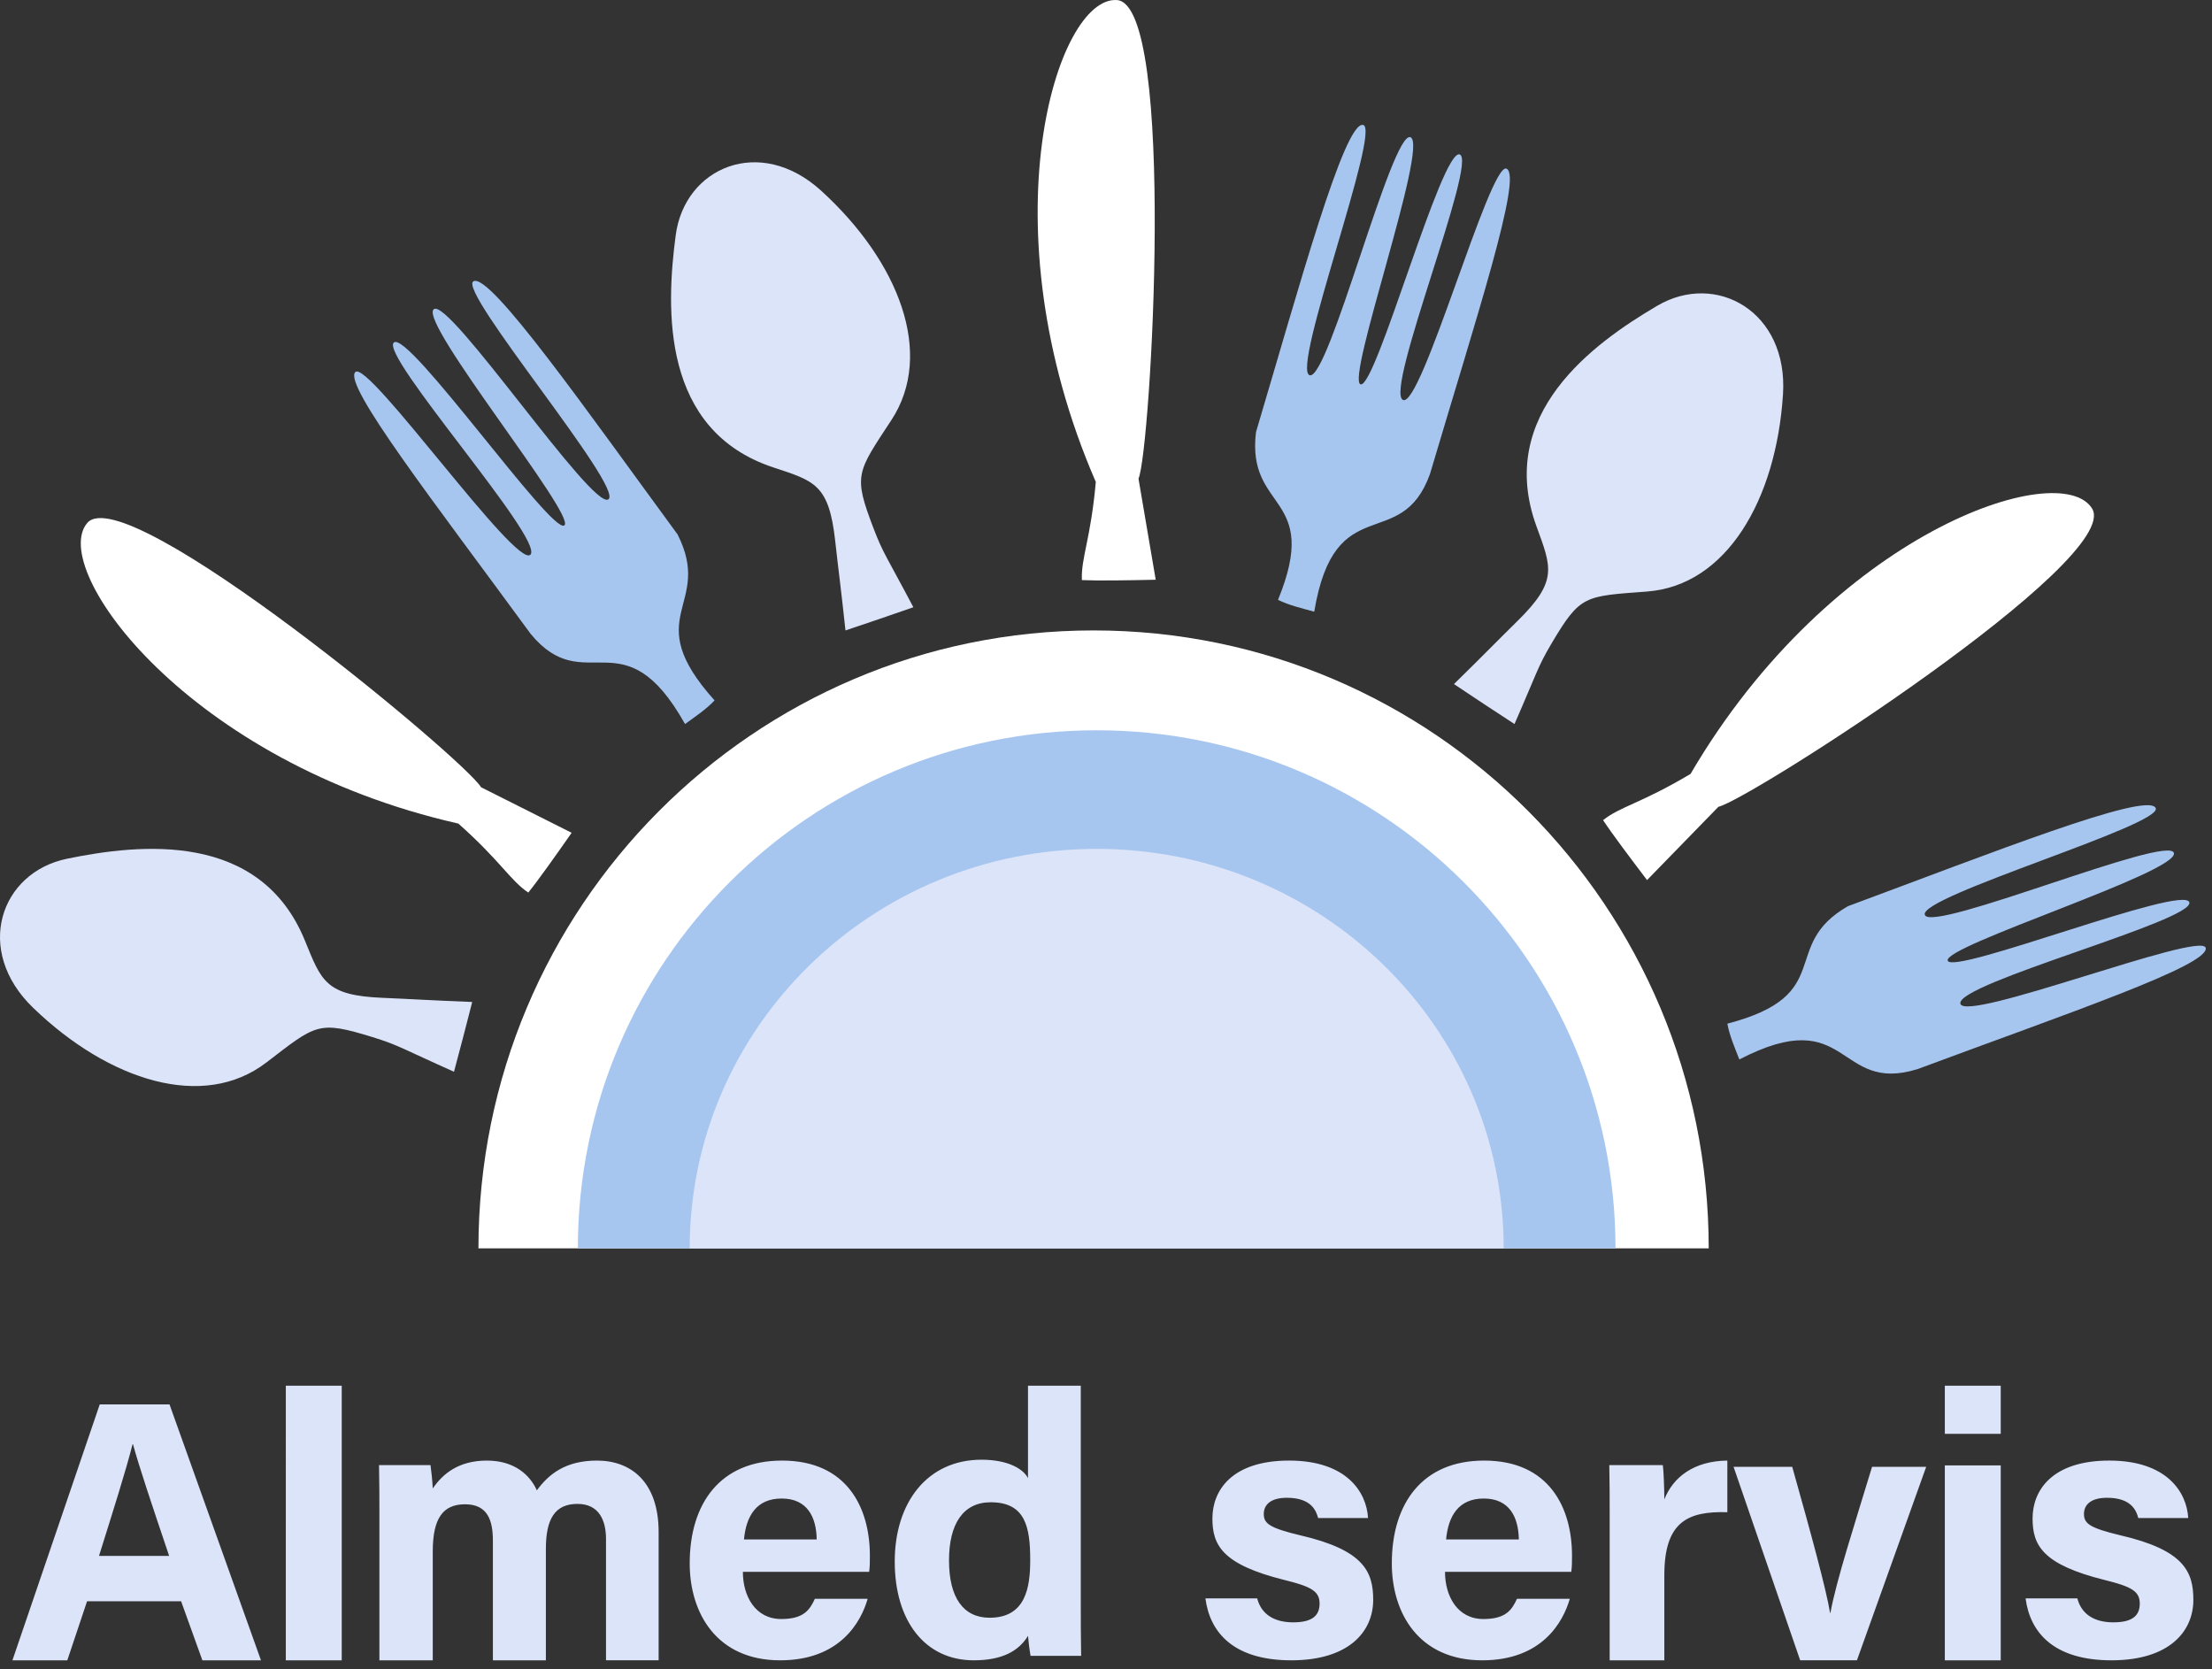
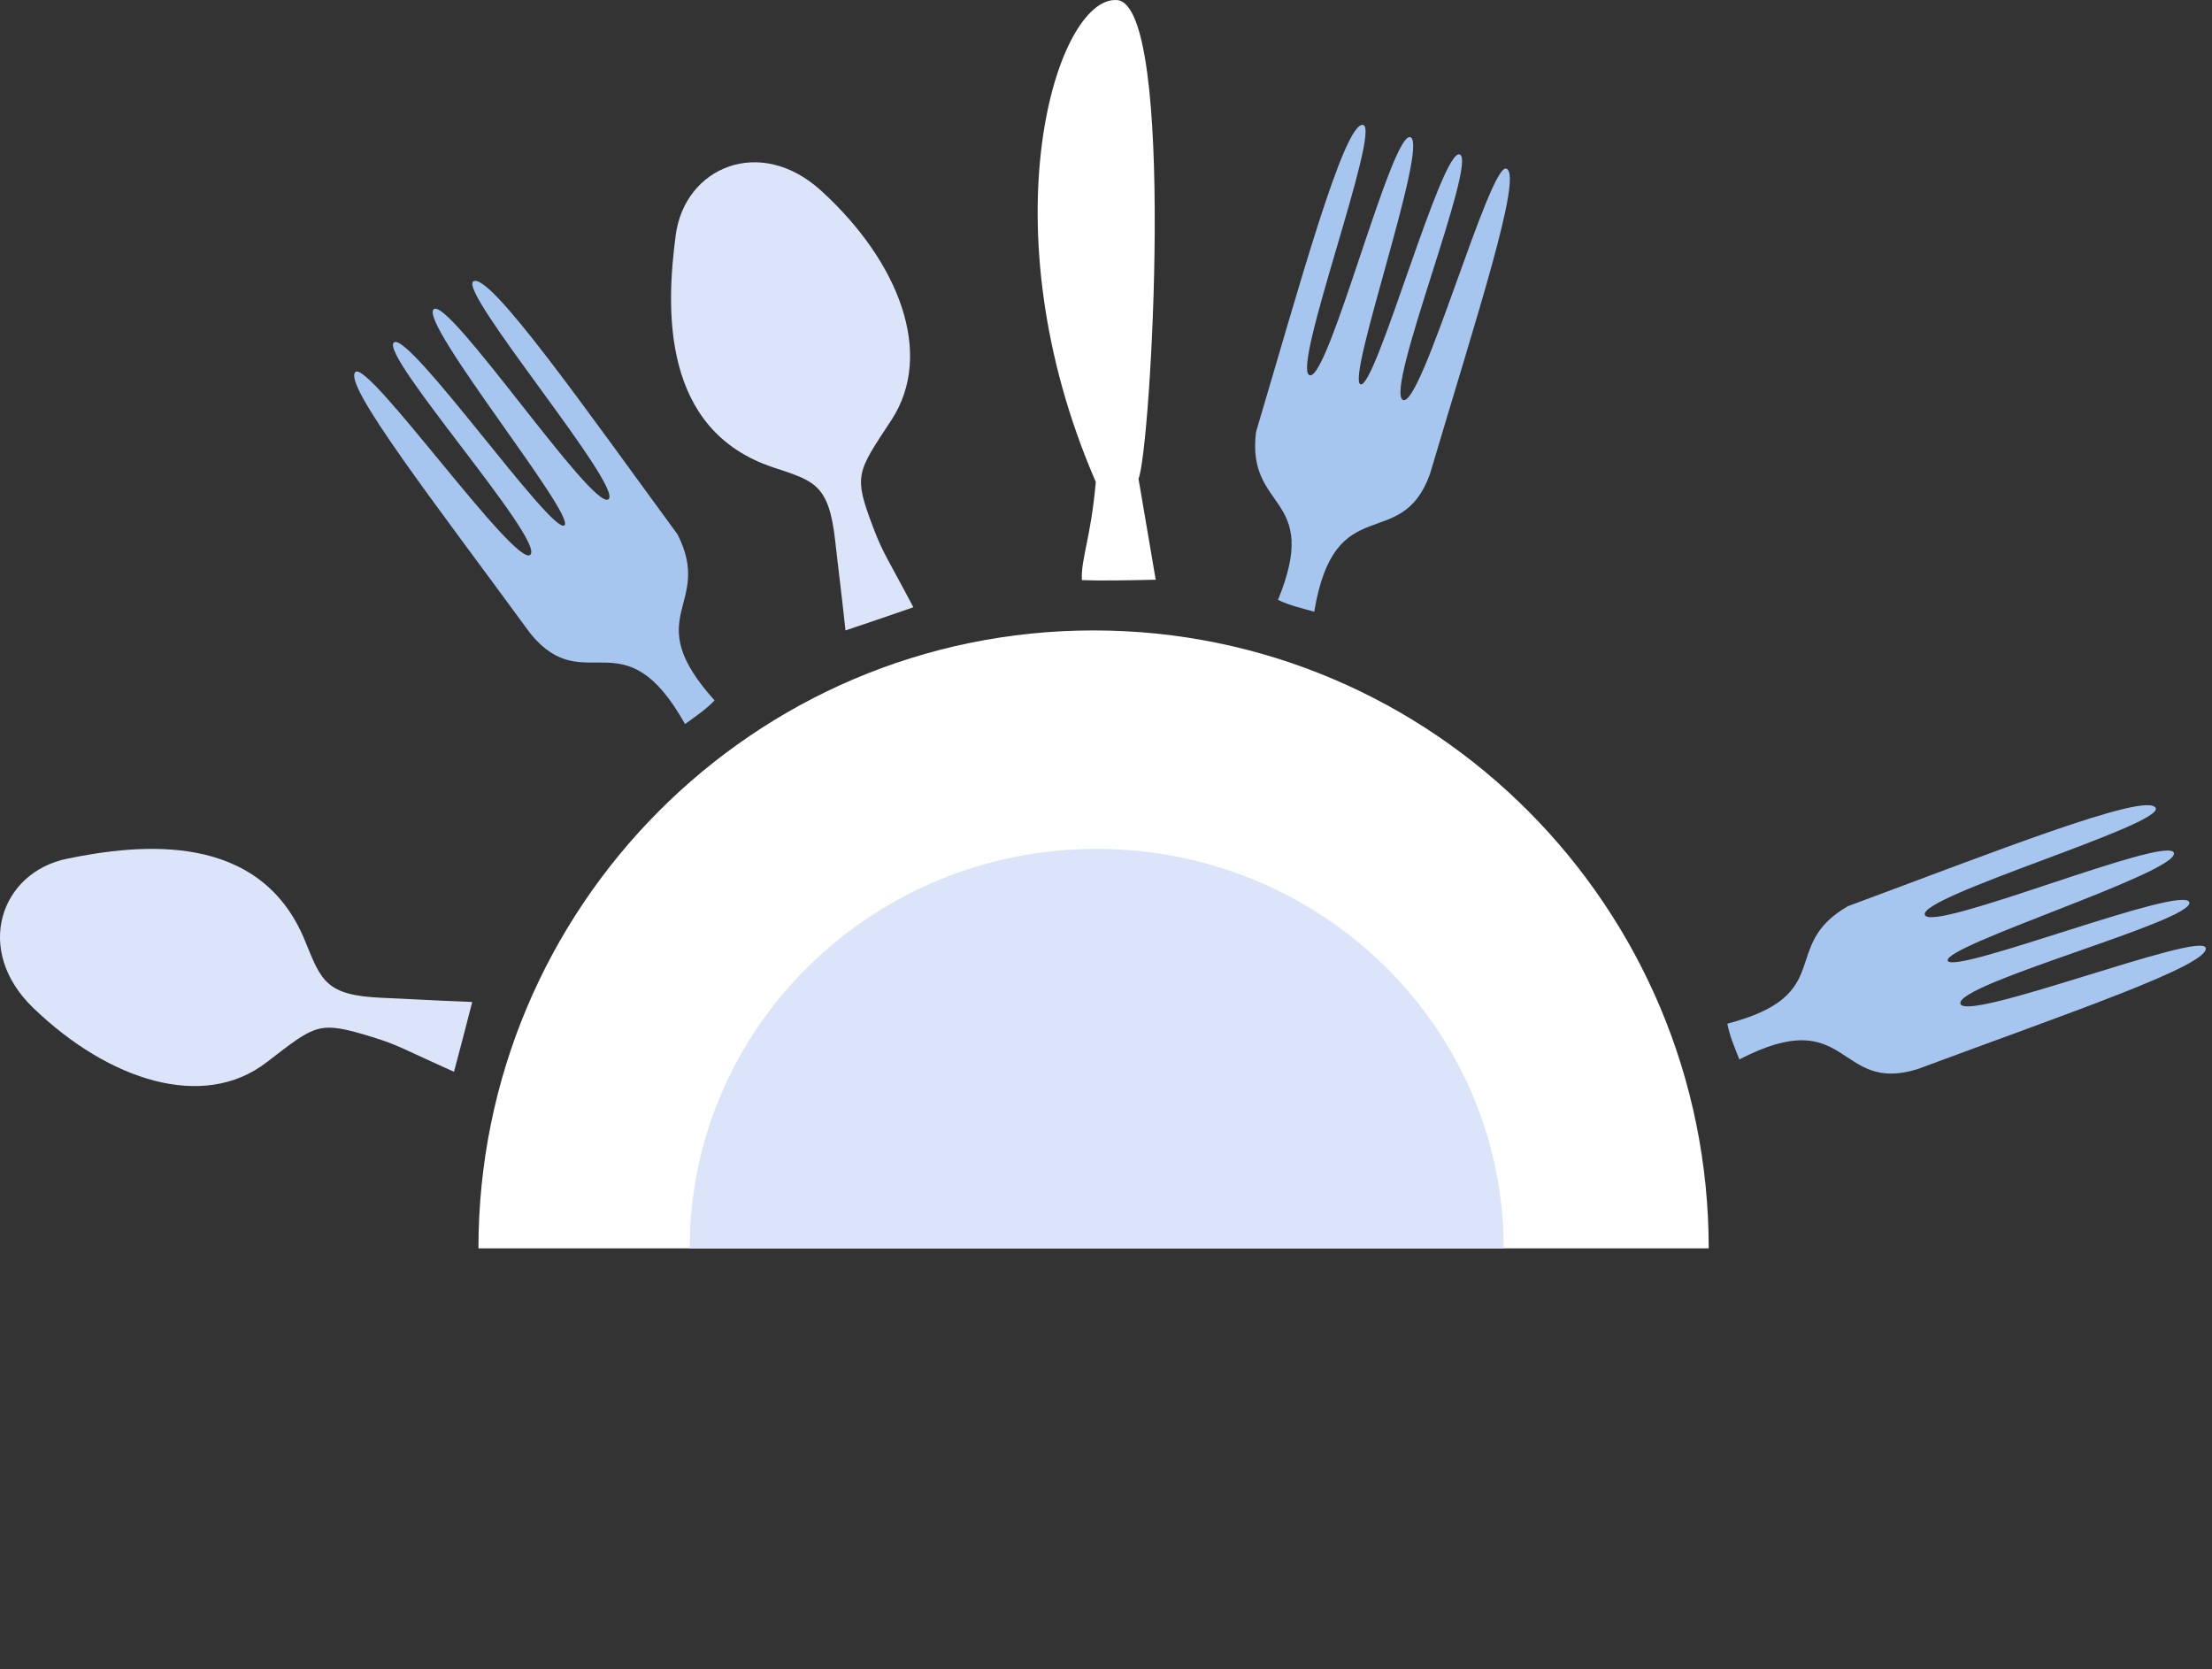
<svg xmlns="http://www.w3.org/2000/svg" width="110" height="83">
  <rect width="100%" height="100%" fill="#333333" stroke="none" />
  <g fill="none" fill-rule="evenodd">
-     <path d="M8.412 77.362c-.91-2.696-1.485-4.413-1.8-5.558h-.019c-.315 1.255-.946 3.25-1.67 5.558h3.49zM4.33 79.615l-.983 2.937H.618L4.96 69.828h3.47l4.548 12.724h-2.914l-1.058-2.937H4.329zm9.883 2.937h2.781V68.897h-2.78zm4.654-7.196c0-.843 0-1.667-.019-2.51h2.56c.038.243.094.786.113 1.161.486-.712 1.27-1.386 2.691-1.386 1.383 0 2.15.73 2.485 1.48.58-.787 1.402-1.48 2.99-1.48 1.683 0 3.066 1.049 3.066 3.56v6.37h-2.617v-6.033c0-.88-.317-1.743-1.42-1.743-1.121 0-1.57.75-1.57 2.23v5.547h-2.635v-5.94c0-.993-.243-1.818-1.383-1.818-1.084 0-1.607.675-1.607 2.342v5.416h-2.654v-7.196zm21.747 1.186c-.018-1.1-.459-2.034-1.744-2.034-1.249 0-1.763.861-1.873 2.034h3.617zm-3.672 1.612c0 1.191.606 2.345 1.91 2.345 1.101 0 1.413-.44 1.67-1.007h2.626c-.33 1.154-1.377 3.06-4.352 3.06-3.14 0-4.498-2.327-4.498-4.82 0-2.986 1.524-5.111 4.59-5.111 3.25 0 4.37 2.363 4.37 4.727 0 .33 0 .531-.036.806h-6.28zm12.27 2.281c1.799 0 2.019-1.509 2.019-2.87 0-1.639-.239-2.871-1.964-2.871-1.377 0-2.074 1.085-2.074 2.889 0 1.858.716 2.852 2.019 2.852zm4.534-11.538v10.82c0 .865 0 1.749.018 2.614h-2.515c-.055-.295-.11-.773-.128-.994-.459.754-1.285 1.215-2.698 1.215-2.405 0-3.929-1.933-3.929-4.914 0-2.926 1.616-5.06 4.314-5.06 1.377 0 2.111.496 2.313.92v-4.601h2.625zm8.772 10.577c.2.77.821 1.19 1.79 1.19.966 0 1.313-.348 1.313-.934 0-.605-.401-.843-1.752-1.173-3.085-.77-3.578-1.722-3.578-3.06 0-1.392.967-2.876 3.815-2.876 2.866 0 3.852 1.575 3.925 2.858h-2.483c-.091-.348-.328-1.008-1.552-1.008-.857 0-1.15.385-1.15.806 0 .477.293.697 1.826 1.063 3.158.733 3.615 1.814 3.615 3.207 0 1.576-1.205 3.005-4.071 3.005-2.885 0-4.053-1.393-4.272-3.078h2.574zm13.012-2.932c-.019-1.1-.46-2.034-1.744-2.034-1.25 0-1.763.861-1.874 2.034h3.618zm-3.672 1.612c0 1.191.605 2.345 1.91 2.345 1.1 0 1.413-.44 1.67-1.007h2.626c-.33 1.154-1.378 3.06-4.352 3.06-3.14 0-4.499-2.327-4.499-4.82 0-2.986 1.524-5.111 4.59-5.111 3.251 0 4.371 2.363 4.371 4.727 0 .33 0 .531-.037.806h-6.28zm8.189-2.666c0-.975 0-1.818-.019-2.643h2.662c.038.226.075 1.181.075 1.706.435-1.106 1.473-1.912 3.134-1.93v2.567c-1.963-.057-3.134.468-3.134 3.13v4.234h-2.718v-7.064zm9.078-2.557c.922 3.269 1.694 6.11 1.882 7.262h.018c.283-1.579 1.224-4.476 2.07-7.262h2.692l-3.444 9.62H89.52l-3.312-9.62h2.917zm7.588 9.621h2.781v-9.69h-2.78v9.69zm0-11.261h2.781v-2.394h-2.78v2.394zm6.591 8.183c.201.77.822 1.19 1.79 1.19.967 0 1.314-.348 1.314-.934 0-.605-.402-.843-1.752-1.173-3.086-.77-3.579-1.722-3.579-3.06 0-1.392.968-2.876 3.816-2.876 2.866 0 3.852 1.575 3.925 2.858h-2.483c-.092-.348-.329-1.008-1.552-1.008-.858 0-1.15.385-1.15.806 0 .477.292.697 1.825 1.063 3.159.733 3.615 1.814 3.615 3.207 0 1.576-1.205 3.005-4.07 3.005-2.885 0-4.054-1.393-4.273-3.078h2.574z" fill="#DCE4F9" />
    <path d="M57.472 28.825l-.856-5.024c.619-1.43 1.89-23.59-1.073-23.798-2.995-.21-6.588 11.206-1.05 23.96-.253 2.84-.74 3.784-.692 4.88.81.037 2.255.013 3.67-.018m-3.089 33.244h-30.59c0-16.969 13.696-30.724 30.59-30.724 16.895 0 30.59 13.755 30.59 30.724h-30.59z" fill="#FFF" />
-     <path d="M54.537 62.069H28.736c0-14.226 11.551-25.759 25.8-25.759 14.25 0 25.801 11.533 25.801 25.759h-25.8z" fill="#A7C6EF" />
    <path d="M54.536 62.069H34.298c0-10.97 9.06-19.862 20.238-19.862 11.178 0 20.24 8.892 20.24 19.862h-20.24z" fill="#DCE4F9" />
-     <path d="M81.905 43.759l3.55-3.645c1.521-.335 20.165-12.296 18.579-14.833-1.603-2.564-12.946 1.204-19.965 13.198-2.443 1.459-3.494 1.616-4.35 2.299.448.68 1.324 1.845 2.186 2.98m-53.478-2.351l-4.506-2.265c-.774-1.341-17.667-15.405-19.585-13.136C2.4 28.299 9.363 37.914 22.794 40.949c2.11 1.876 2.575 2.825 3.477 3.43.508-.63 1.344-1.811 2.156-2.972" fill="#FFF" />
-     <path d="M13.243 52.83c-3.12 2.395-7.81.928-11.595-2.721-2.97-2.864-1.634-6.731 1.687-7.413 3.629-.745 9.6-1.39 11.83 4.075.82 2.007 1.023 2.725 3.865 2.842 1.435.06 2.377.125 4.453.206-.28 1.087-.614 2.395-.906 3.47-2.552-1.14-2.76-1.326-4.05-1.723-2.71-.832-2.793-.646-5.284 1.265m31.084-31.943c2.158-3.29.383-7.879-3.494-11.408-3.042-2.77-6.783-1.16-7.23 2.211-.49 3.683-.72 9.702 4.85 11.548 2.046.678 2.77.83 3.082 3.666.158 1.43.288 2.369.51 4.44 1.059-.356 2.332-.783 3.376-1.152-1.304-2.473-1.503-2.666-1.984-3.93-1.011-2.653-.833-2.749.89-5.375m37.589 8.522c3.925-.298 6.409-4.533 6.75-9.796.267-4.13-3.33-6.127-6.25-4.413-3.188 1.872-8.045 5.386-6.01 10.966.747 2.049 1.08 2.721-.945 4.711-1.022 1.005-1.675 1.685-3.158 3.135.94.626 2.07 1.38 3.011 1.987 1.121-2.56 1.15-2.838 1.837-3.998 1.446-2.437 1.632-2.353 4.765-2.591" fill="#DCE4F9" />
+     <path d="M13.243 52.83c-3.12 2.395-7.81.928-11.595-2.721-2.97-2.864-1.634-6.731 1.687-7.413 3.629-.745 9.6-1.39 11.83 4.075.82 2.007 1.023 2.725 3.865 2.842 1.435.06 2.377.125 4.453.206-.28 1.087-.614 2.395-.906 3.47-2.552-1.14-2.76-1.326-4.05-1.723-2.71-.832-2.793-.646-5.284 1.265m31.084-31.943c2.158-3.29.383-7.879-3.494-11.408-3.042-2.77-6.783-1.16-7.23 2.211-.49 3.683-.72 9.702 4.85 11.548 2.046.678 2.77.83 3.082 3.666.158 1.43.288 2.369.51 4.44 1.059-.356 2.332-.783 3.376-1.152-1.304-2.473-1.503-2.666-1.984-3.93-1.011-2.653-.833-2.749.89-5.375m37.589 8.522" fill="#DCE4F9" />
    <path d="M34.066 36c-3.059-5.459-4.97-1.196-7.678-4.484-4.752-6.492-9.362-12.414-8.715-13.02.648-.608 8.031 9.854 8.708 9.079.676-.775-7.514-9.925-6.795-10.545.72-.619 7.846 9.552 8.477 9.094.631-.457-7.216-10.056-6.5-10.743.714-.686 7.905 10.027 8.693 9.445.788-.584-7.533-10.38-6.712-10.84.821-.457 5.698 6.518 10.151 12.586 1.813 3.587-1.97 4.014 1.839 8.252-.417.446-.94.79-1.468 1.176m31.289-5.586c1.028-6.158 4.314-2.84 5.757-6.849 2.283-7.71 4.628-14.838 3.803-15.18-.825-.344-4.244 11.986-5.154 11.497-.91-.49 3.728-11.874 2.83-12.203-.897-.329-4.171 11.64-4.929 11.431-.757-.208 3.398-11.893 2.482-12.286-.916-.393-4.065 12.105-5.015 11.833-.95-.271 3.59-12.305 2.65-12.448-.938-.143-3.174 8.061-5.319 15.272-.488 3.978 3.256 3.065 1.094 8.344.55.271 1.165.413 1.8.589m21.141 22.262c5.51-2.855 4.812 1.73 8.856.483 7.489-2.785 14.55-5.174 14.335-6.032-.215-.859-12.052 3.78-12.2 2.766-.15-1.014 11.656-4.122 11.387-5.03-.269-.908-11.733 3.63-12.015 2.905-.282-.725 11.477-4.394 11.248-5.355-.229-.96-12.04 3.992-12.386 3.077-.346-.916 11.919-4.49 11.478-5.319-.442-.83-8.295 2.288-15.303 4.885-3.456 1.983-.515 4.409-5.996 5.841.109.597.36 1.17.596 1.78" fill="#A7C6EF" />
  </g>
</svg>